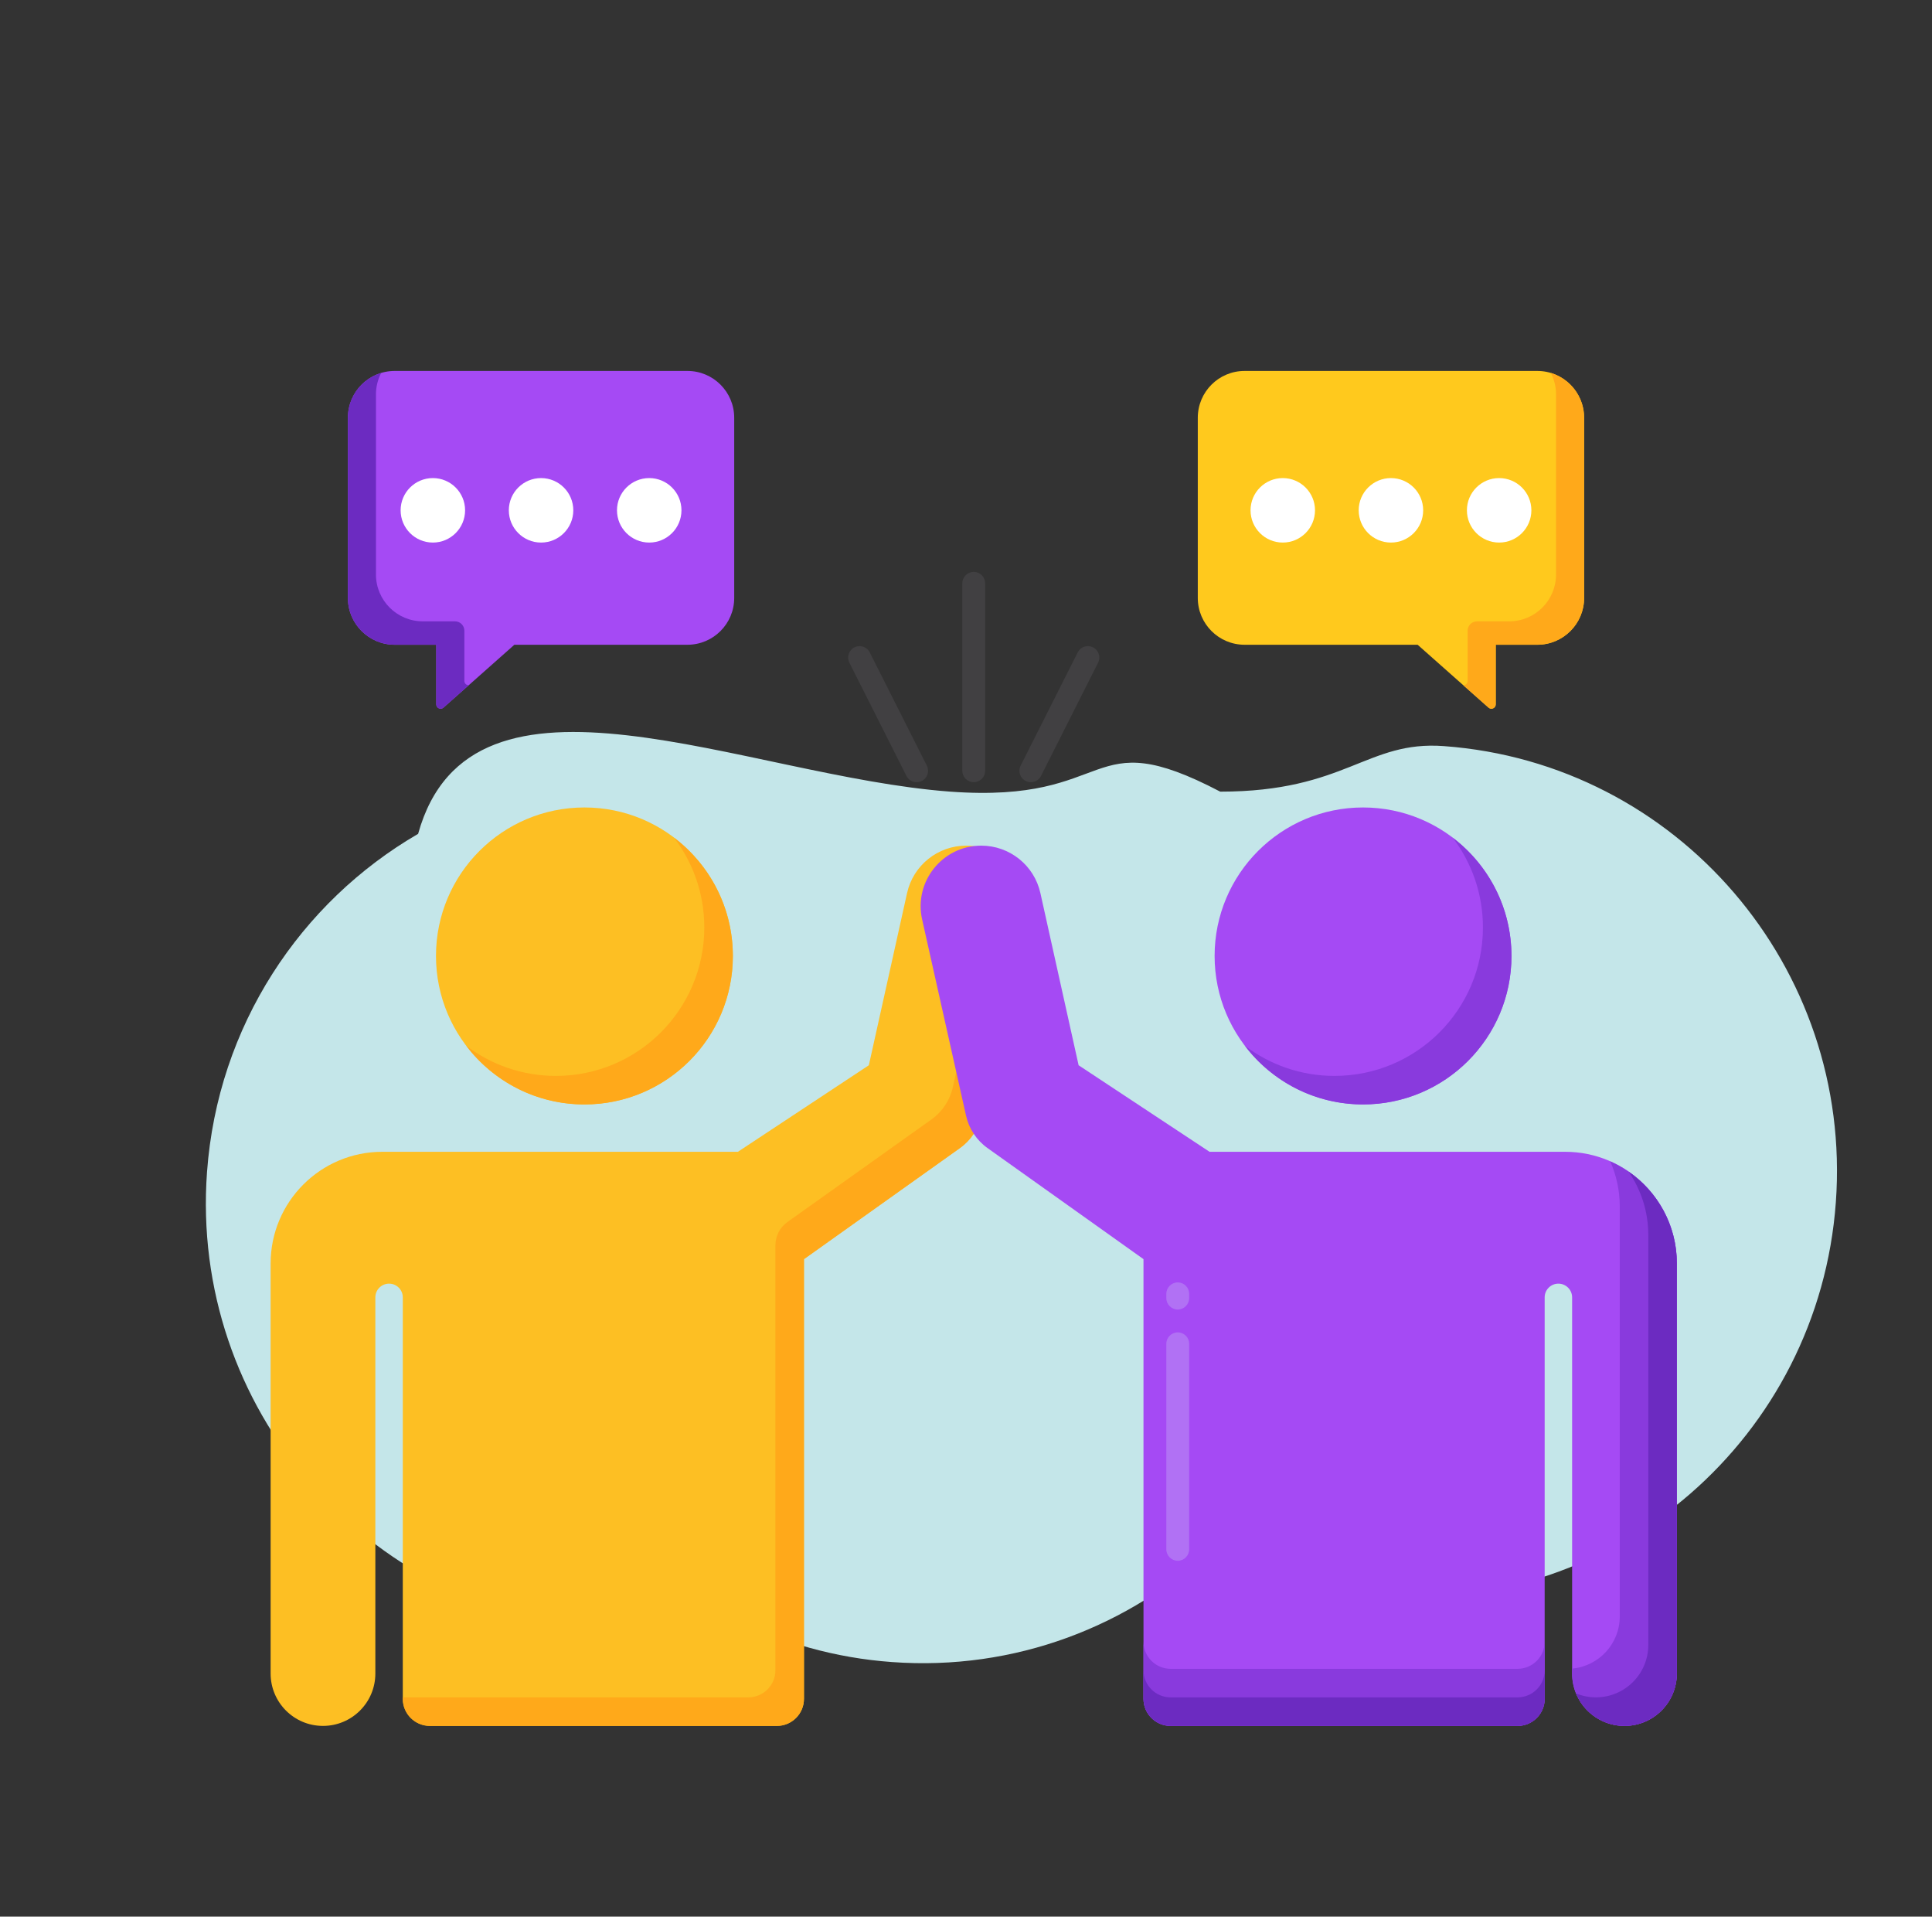
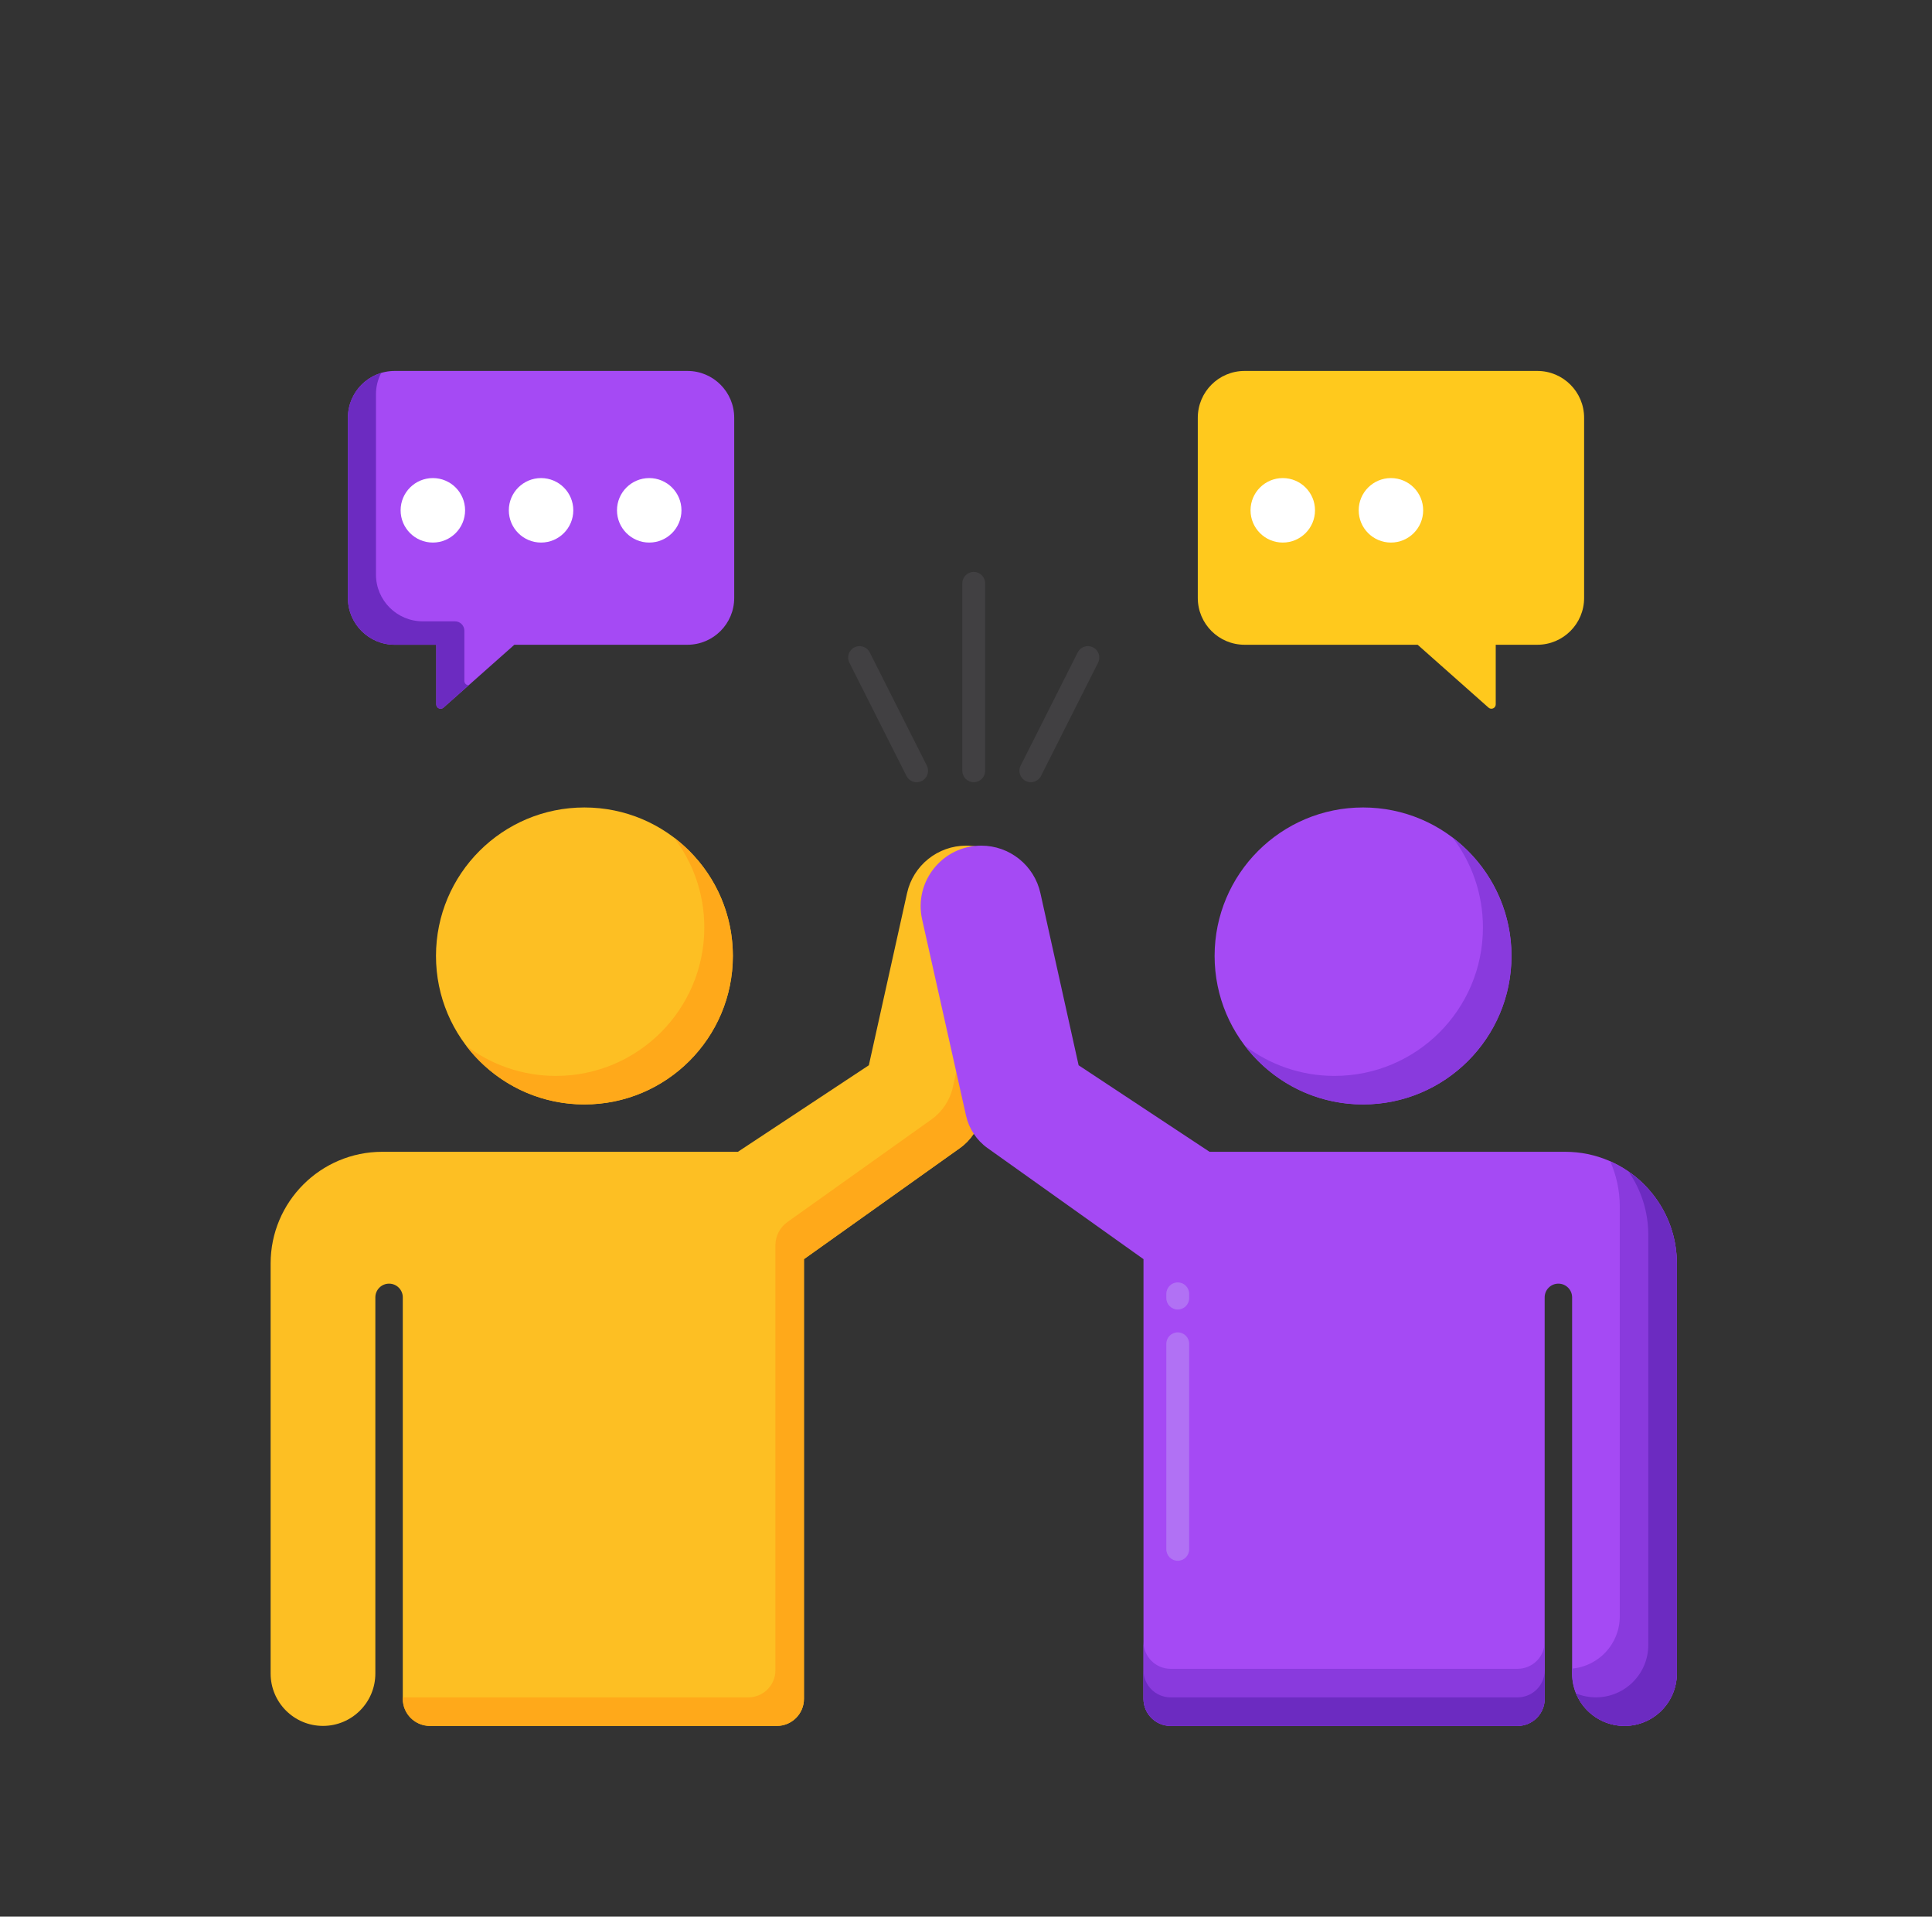
<svg xmlns="http://www.w3.org/2000/svg" width="122" height="121" viewBox="0 0 122 121" fill="none">
  <rect x="0" y="0" width="122" height="121" fill="#333333" stroke="none" />
-   <path d="M91.186 47.104C86.303 46.737 85 49.978 77.054 49.978C68.5 45.501 70.57 50.754 60 49.977C47.08 49.028 29.76 40.563 26.403 52.642C18.982 56.95 13.744 64.758 13.072 73.999C11.995 88.822 23.073 101.716 37.814 102.799C40.614 103.007 43.431 102.77 46.158 102.097C49.323 103.711 52.776 104.673 56.315 104.928C64.099 105.5 71.348 102.664 76.615 97.678C79.916 99.453 83.552 100.51 87.285 100.78C102.027 101.863 114.85 90.725 115.928 75.903C117.005 61.08 105.928 48.188 91.186 47.104Z" fill="#C4E6E9" />
  <path d="M36.904 69.723C42.081 69.723 46.278 65.526 46.278 60.35C46.278 55.173 42.081 50.977 36.904 50.977C31.728 50.977 27.531 55.173 27.531 60.35C27.531 65.526 31.728 69.723 36.904 69.723Z" fill="#FDBF23" />
  <path d="M42.568 52.887C43.764 54.461 44.475 56.422 44.475 58.551C44.475 63.728 40.278 67.924 35.102 67.924C32.973 67.924 31.011 67.214 29.438 66.018C31.149 68.271 33.856 69.727 36.904 69.727C42.081 69.727 46.277 65.53 46.277 60.354C46.277 57.306 44.821 54.599 42.568 52.887Z" fill="#FFA91A" />
  <path d="M61.971 70.44L64.746 58.049C65.281 55.658 63.463 53.387 61.013 53.387C59.219 53.387 57.666 54.633 57.278 56.383L54.865 67.252L46.597 72.715H24.141C20.246 72.715 17.089 75.873 17.089 79.768V105.653C17.089 107.48 18.569 108.96 20.395 108.96C22.221 108.96 23.702 107.48 23.702 105.653V81.905C23.702 81.427 24.09 81.039 24.569 81.039C25.047 81.039 25.435 81.427 25.435 81.905V107.25C25.435 108.194 26.201 108.96 27.145 108.96H49.058C50.002 108.96 50.768 108.195 50.768 107.25V79.492L60.618 72.479C61.305 71.99 61.787 71.263 61.971 70.44Z" fill="#FDBF23" />
  <path d="M62.661 53.76C63.017 54.501 63.141 55.364 62.944 56.246L60.169 68.637C59.985 69.46 59.503 70.187 58.815 70.676L49.722 77.15C49.247 77.488 48.965 78.035 48.965 78.618V105.447C48.965 106.392 48.2 107.158 47.255 107.158H25.435V107.25C25.435 108.194 26.2 108.96 27.145 108.96H49.057C50.002 108.96 50.767 108.194 50.767 107.25V79.492L60.617 72.479C61.305 71.989 61.787 71.263 61.971 70.439L64.746 58.048C65.151 56.238 64.206 54.499 62.661 53.76Z" fill="#FFA91A" />
  <path d="M86.072 69.723C91.249 69.723 95.445 65.526 95.445 60.35C95.445 55.173 91.249 50.977 86.072 50.977C80.896 50.977 76.699 55.173 76.699 60.35C76.699 65.526 80.896 69.723 86.072 69.723Z" fill="#A54AF4" />
  <path d="M91.736 52.887C92.932 54.461 93.643 56.422 93.643 58.551C93.643 63.728 89.446 67.924 84.27 67.924C82.141 67.924 80.179 67.214 78.606 66.018C80.317 68.271 83.024 69.727 86.072 69.727C91.249 69.727 95.445 65.53 95.445 60.354C95.445 57.306 93.99 54.599 91.736 52.887Z" fill="#893ADD" />
  <path d="M61.004 70.44L58.23 58.049C57.694 55.658 59.513 53.387 61.963 53.387C63.756 53.387 65.309 54.633 65.698 56.383L68.111 67.252L76.379 72.715H98.834C102.73 72.715 105.887 75.873 105.887 79.768V105.653C105.887 107.48 104.406 108.96 102.58 108.96C100.754 108.96 99.274 107.48 99.274 105.653V81.905C99.274 81.427 98.886 81.039 98.407 81.039C97.929 81.039 97.541 81.427 97.541 81.905V107.25C97.541 108.194 96.775 108.96 95.83 108.96H73.918C72.974 108.96 72.208 108.195 72.208 107.25V79.492L62.358 72.479C61.671 71.99 61.189 71.263 61.004 70.44Z" fill="#A54AF4" />
  <path d="M74.371 98.534C73.973 98.534 73.65 98.21 73.65 97.813V84.836C73.65 84.438 73.973 84.115 74.371 84.115C74.769 84.115 75.092 84.438 75.092 84.836V97.813C75.092 98.211 74.769 98.534 74.371 98.534ZM74.371 82.673C73.973 82.673 73.65 82.35 73.65 81.952V81.682C73.65 81.284 73.973 80.961 74.371 80.961C74.769 80.961 75.092 81.284 75.092 81.682V81.952C75.092 82.35 74.769 82.673 74.371 82.673Z" fill="#B171F4" />
  <path d="M95.832 105.355H73.919C72.975 105.355 72.209 104.589 72.209 103.645V107.249C72.209 108.194 72.975 108.96 73.919 108.96H95.832C96.776 108.96 97.542 108.194 97.542 107.249V103.645C97.542 104.589 96.776 105.355 95.832 105.355Z" fill="#893ADD" />
  <path d="M95.832 107.158H73.919C72.975 107.158 72.209 106.392 72.209 105.447V107.25C72.209 108.194 72.975 108.96 73.919 108.96H95.832C96.776 108.96 97.542 108.194 97.542 107.25V105.447C97.542 106.392 96.776 107.158 95.832 107.158Z" fill="#6C2BC1" />
  <path d="M101.681 73.318C102.065 74.189 102.283 75.151 102.283 76.164V102.049C102.283 103.775 100.961 105.19 99.274 105.341V105.654C99.274 107.48 100.755 108.961 102.581 108.961C104.407 108.961 105.887 107.48 105.887 105.654V79.769C105.887 76.887 104.157 74.413 101.681 73.318Z" fill="#893ADD" />
  <path d="M102.837 73.963C103.622 75.1 104.085 76.478 104.085 77.965V103.85C104.085 105.676 102.604 107.157 100.778 107.157C100.333 107.157 99.91 107.068 99.522 106.908C100.017 108.111 101.199 108.959 102.581 108.959C104.407 108.959 105.887 107.479 105.887 105.653V79.767C105.887 77.359 104.679 75.235 102.837 73.963Z" fill="#6C2BC1" />
  <path d="M61.489 49.382C61.091 49.382 60.768 49.059 60.768 48.661V36.826C60.768 36.428 61.091 36.105 61.489 36.105C61.886 36.105 62.209 36.428 62.209 36.826V48.661C62.209 49.059 61.886 49.382 61.489 49.382Z" fill="#414042" />
  <path d="M65.093 49.382C64.983 49.382 64.873 49.357 64.769 49.305C64.413 49.126 64.27 48.692 64.45 48.336L68.054 41.188C68.233 40.832 68.667 40.689 69.022 40.869C69.378 41.048 69.521 41.481 69.341 41.837L65.737 48.986C65.61 49.237 65.356 49.382 65.093 49.382Z" fill="#414042" />
  <path d="M57.884 49.382C57.62 49.382 57.366 49.237 57.24 48.986L53.635 41.837C53.456 41.481 53.599 41.048 53.954 40.869C54.309 40.689 54.743 40.832 54.922 41.188L58.527 48.336C58.706 48.692 58.563 49.126 58.208 49.305C58.104 49.358 57.993 49.382 57.884 49.382Z" fill="#414042" />
  <path d="M97.076 40.705C98.709 40.705 100.032 39.382 100.032 37.75V26.374C100.032 24.741 98.709 23.418 97.076 23.418H78.592C76.96 23.418 75.637 24.741 75.637 26.374V37.75C75.637 39.382 76.96 40.705 78.592 40.705H89.52L93.996 44.674C94.172 44.831 94.451 44.706 94.451 44.469V40.705H97.076Z" fill="#FFC91D" />
-   <path d="M97.929 23.543C98.138 23.948 98.259 24.407 98.259 24.895V36.271C98.259 37.903 96.935 39.226 95.303 39.226H93.269C92.942 39.226 92.677 39.491 92.677 39.817V42.99C92.677 43.153 92.545 43.261 92.404 43.262L93.995 44.673C94.172 44.83 94.451 44.704 94.451 44.468V40.704H97.076C98.708 40.704 100.032 39.381 100.032 37.748V26.372C100.032 25.037 99.146 23.909 97.929 23.543Z" fill="#FFA91A" />
-   <path d="M94.666 34.253C95.791 34.253 96.702 33.341 96.702 32.217C96.702 31.093 95.791 30.182 94.666 30.182C93.542 30.182 92.631 31.093 92.631 32.217C92.631 33.341 93.542 34.253 94.666 34.253Z" fill="white" />
  <path d="M87.833 34.253C88.958 34.253 89.869 33.341 89.869 32.217C89.869 31.093 88.958 30.182 87.833 30.182C86.709 30.182 85.798 31.093 85.798 32.217C85.798 33.341 86.709 34.253 87.833 34.253Z" fill="white" />
  <path d="M81.003 34.253C82.127 34.253 83.039 33.341 83.039 32.217C83.039 31.093 82.127 30.182 81.003 30.182C79.879 30.182 78.968 31.093 78.968 32.217C78.968 33.341 79.879 34.253 81.003 34.253Z" fill="white" />
  <path d="M24.924 40.705C23.291 40.705 21.968 39.382 21.968 37.75V26.374C21.968 24.741 23.291 23.418 24.924 23.418H43.408C45.04 23.418 46.363 24.741 46.363 26.374V37.75C46.363 39.382 45.04 40.705 43.408 40.705H32.48L28.005 44.674C27.828 44.831 27.549 44.706 27.549 44.469V40.705H24.924Z" fill="#A54AF4" />
  <path d="M24.071 23.543C23.862 23.948 23.741 24.407 23.741 24.895V36.271C23.741 37.903 25.065 39.226 26.697 39.226H28.732C29.058 39.226 29.323 39.491 29.323 39.817V42.99C29.323 43.153 29.455 43.261 29.596 43.262L28.005 44.673C27.828 44.83 27.549 44.704 27.549 44.468V40.704H24.924C23.292 40.704 21.968 39.381 21.968 37.748V26.372C21.968 25.037 22.854 23.909 24.071 23.543Z" fill="#6C2BC1" />
  <path d="M27.334 34.253C26.209 34.253 25.298 33.341 25.298 32.217C25.298 31.093 26.209 30.182 27.334 30.182C28.458 30.182 29.369 31.093 29.369 32.217C29.369 33.341 28.458 34.253 27.334 34.253Z" fill="white" />
  <path d="M34.167 34.253C33.042 34.253 32.131 33.341 32.131 32.217C32.131 31.093 33.042 30.182 34.167 30.182C35.291 30.182 36.202 31.093 36.202 32.217C36.202 33.341 35.291 34.253 34.167 34.253Z" fill="white" />
  <path d="M40.997 34.253C39.873 34.253 38.961 33.341 38.961 32.217C38.961 31.093 39.873 30.182 40.997 30.182C42.121 30.182 43.032 31.093 43.032 32.217C43.032 33.341 42.121 34.253 40.997 34.253Z" fill="white" />
</svg>